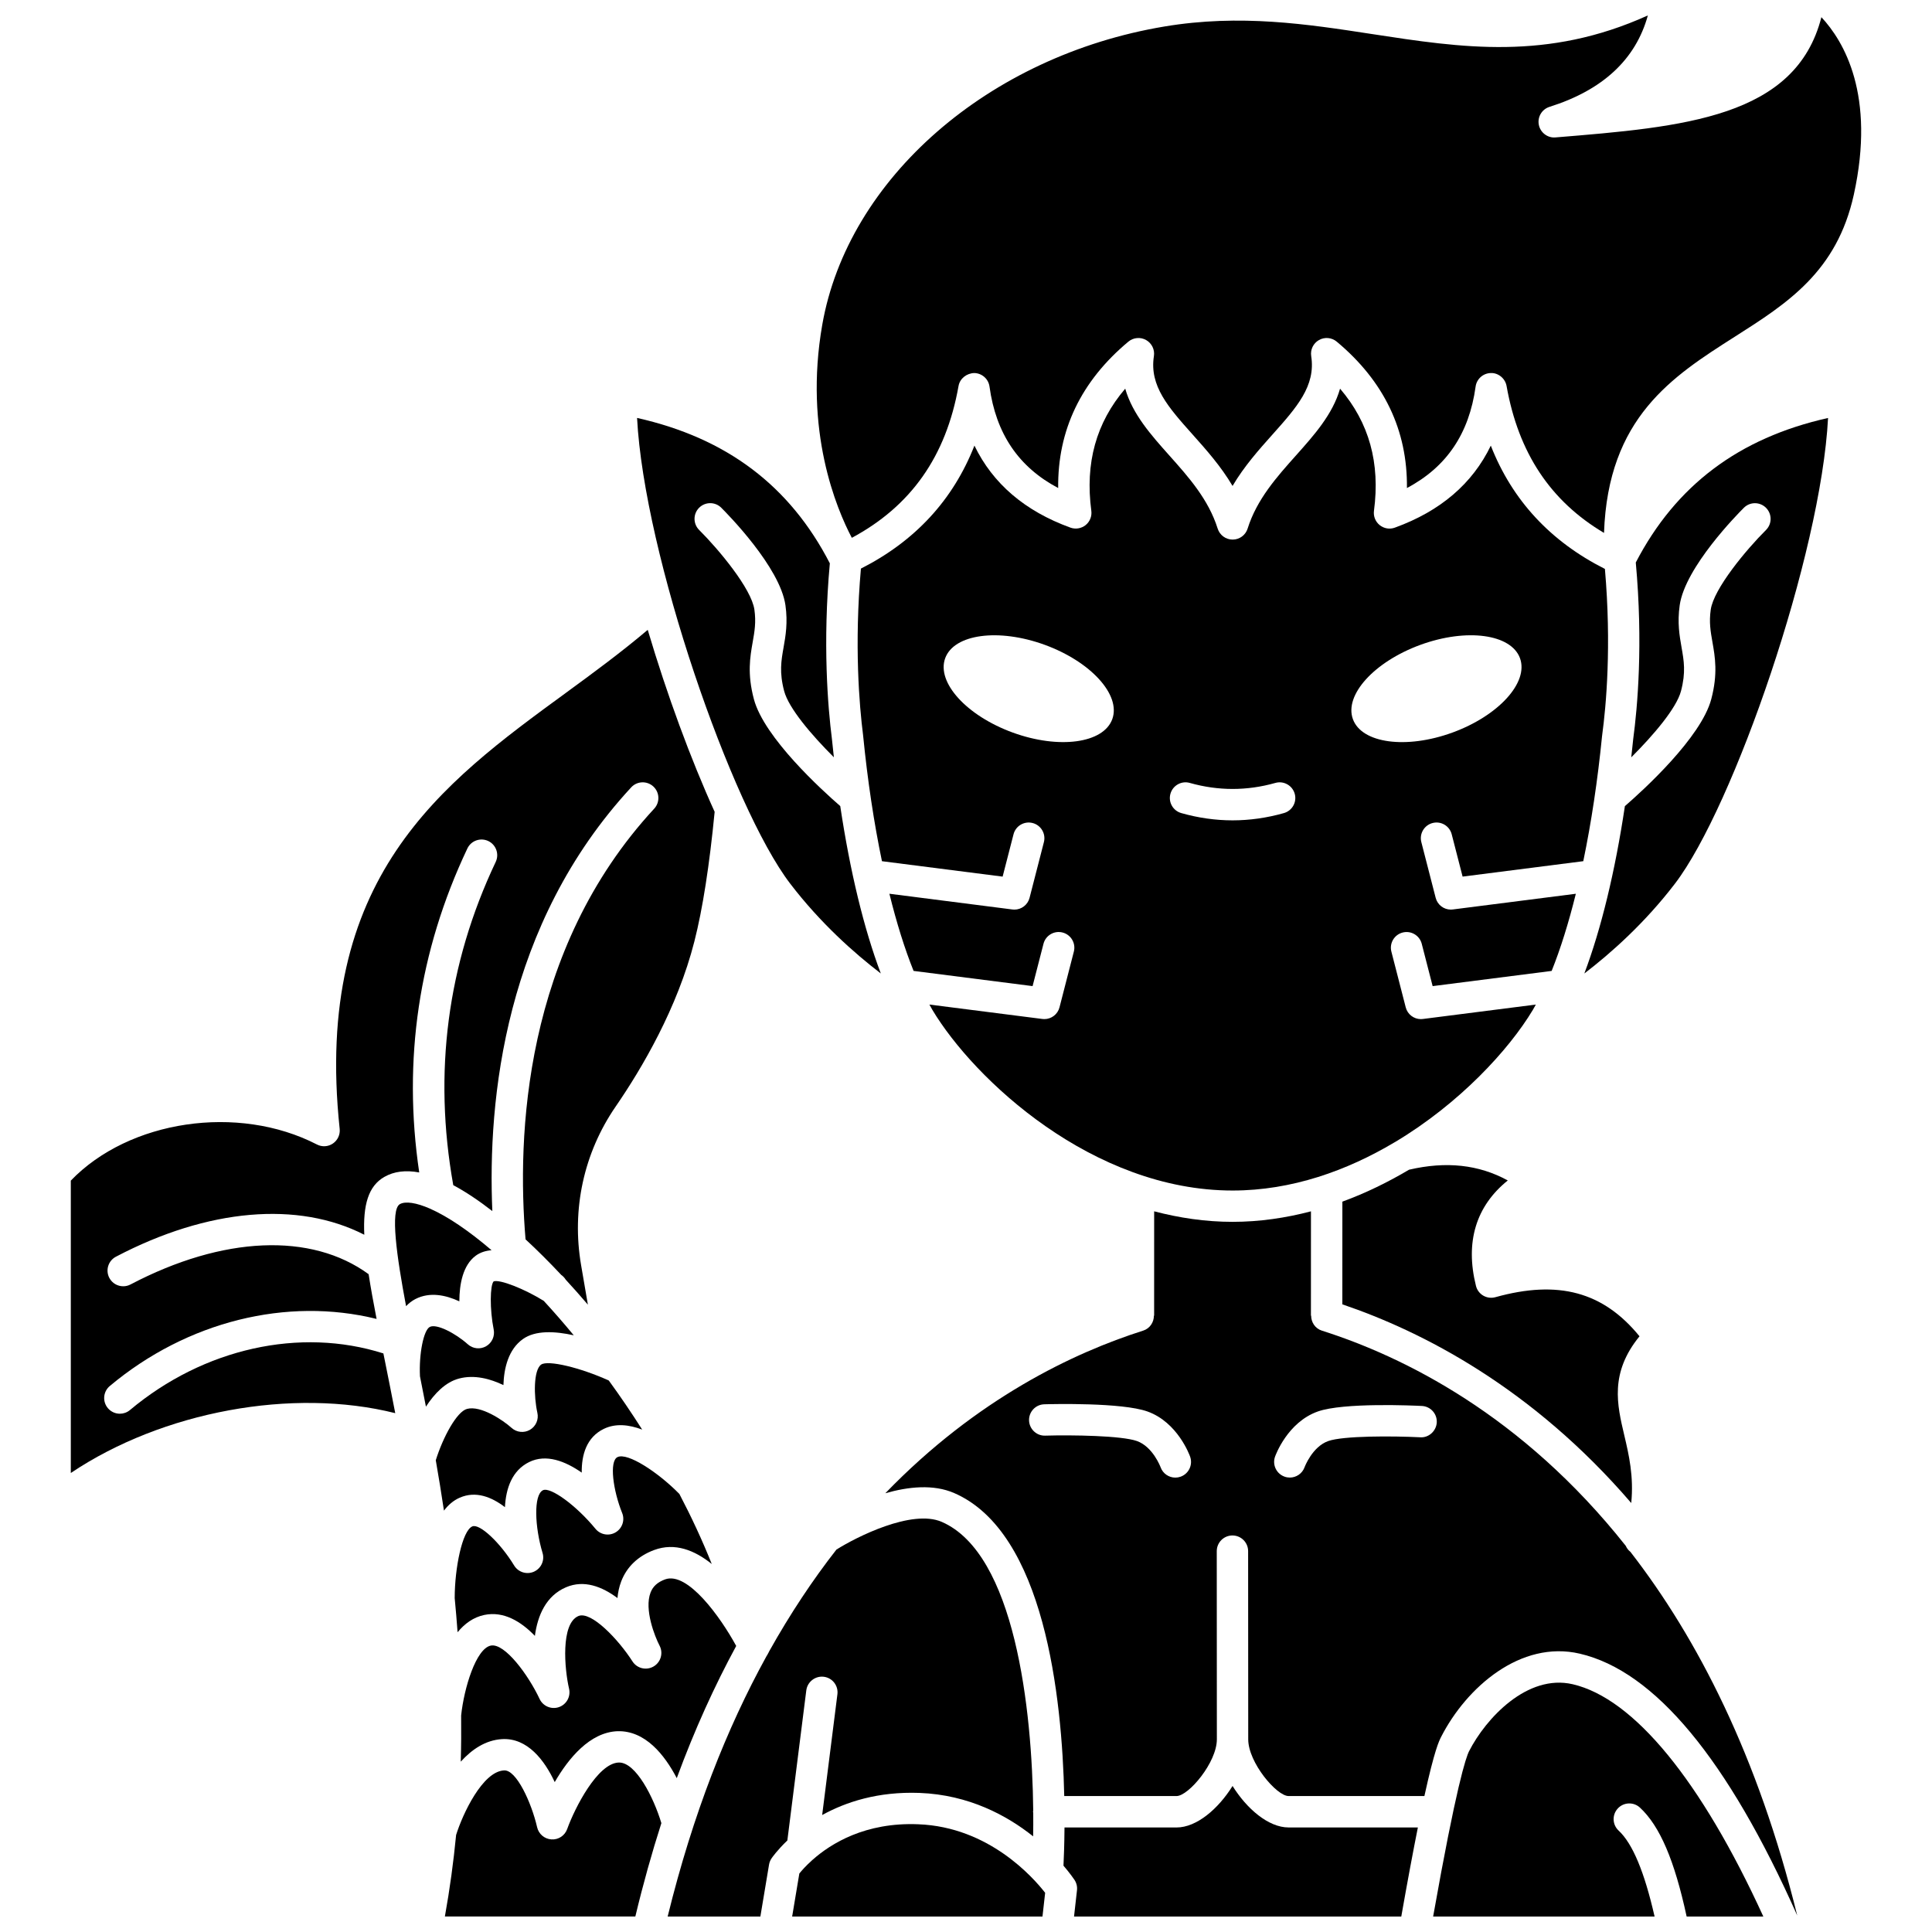
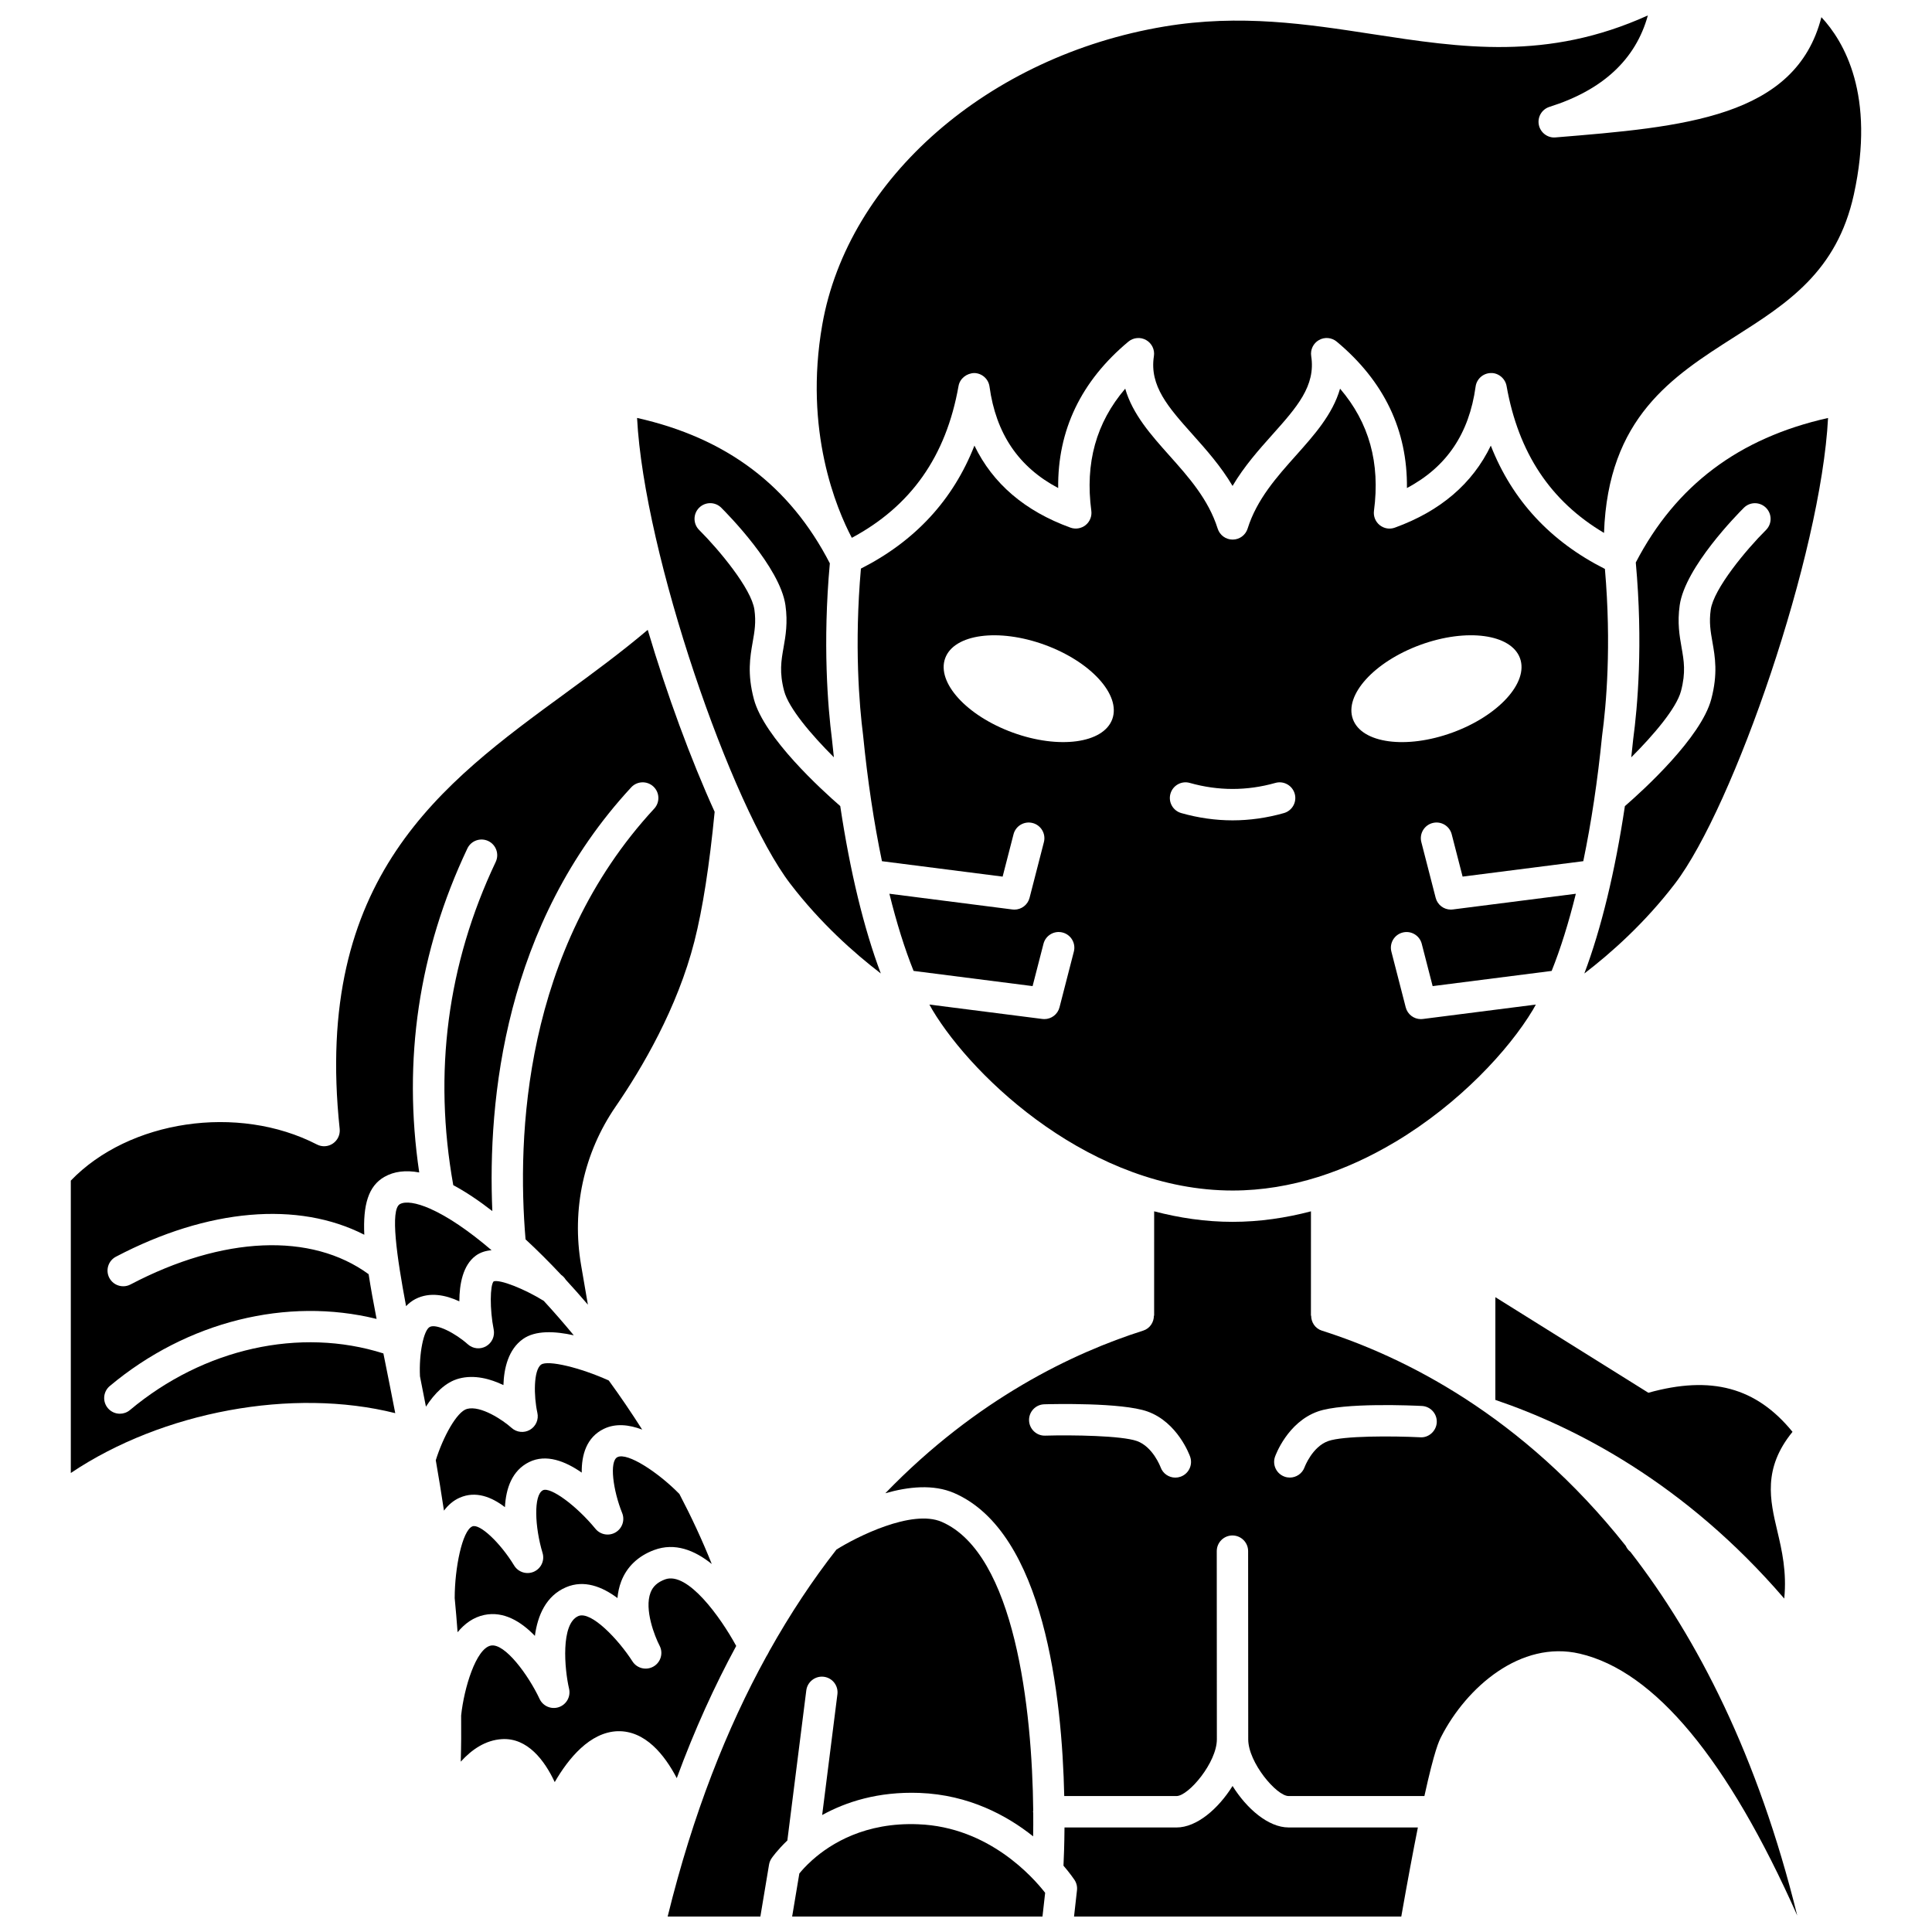
<svg xmlns="http://www.w3.org/2000/svg" width="800px" height="800px" version="1.1" viewBox="144 144 512 512">
  <defs>
    <clipPath id="g">
      <path d="m378 465h243v186.9h-243z" />
    </clipPath>
    <clipPath id="f">
      <path d="m360 148.09h278v138.91h-278z" />
    </clipPath>
    <clipPath id="e">
-       <path d="m523 589h89v62.902h-89z" />
-     </clipPath>
+       </clipPath>
    <clipPath id="d">
      <path d="m261 611h59v40.902h-59z" />
    </clipPath>
    <clipPath id="c">
      <path d="m425 617h95v34.902h-95z" />
    </clipPath>
    <clipPath id="b">
      <path d="m320 546h98v105.9h-98z" />
    </clipPath>
    <clipPath id="a">
      <path d="m353 627h68v24.902h-68z" />
    </clipPath>
  </defs>
  <path d="m245.6 502.67c-22.078-7.008-47.594-1.379-67.168 15.012-0.781 0.652-1.727 0.969-2.668 0.969-1.188 0-2.363-0.508-3.188-1.488-1.473-1.762-1.242-4.379 0.52-5.856 20.496-17.16 46.984-23.648 70.703-17.777-0.836-4.316-1.559-8.281-2.109-11.855-15.184-11.098-38.602-10.145-63.105 2.723-0.613 0.324-1.277 0.477-1.93 0.477-1.496 0-2.941-0.805-3.684-2.223-1.066-2.031-0.285-4.543 1.746-5.609 24.438-12.832 48.312-14.785 65.824-5.824-0.355-7.852 1.039-12.883 5.316-15.328 2.559-1.469 5.66-1.844 9.242-1.18-4.414-29.781-0.141-58.629 12.758-85.855 0.98-2.074 3.461-2.953 5.535-1.977 2.074 0.984 2.957 3.461 1.977 5.535-12.84 27.09-16.578 55.906-11.25 85.664 3.199 1.703 6.684 4.023 10.355 6.871-1.285-29.547 3.223-76 36.797-112.29 1.555-1.691 4.184-1.785 5.871-0.23 1.684 1.559 1.785 4.188 0.23 5.871-34.723 37.523-36.391 87.039-34.098 114.14 3.106 2.867 6.273 6.027 9.477 9.441 0.492 0.34 0.871 0.762 1.168 1.242 1.957 2.121 3.918 4.336 5.875 6.629l-1.797-10.461c-2.547-14.82 0.703-29.746 9.148-42.031 7.039-10.234 16.375-26.137 20.867-43.762 2.195-8.598 3.996-20.168 5.375-34.355-6.32-13.895-12.625-31.008-17.734-48.227-6.953 5.891-14.438 11.398-21.75 16.742-32.914 24.047-66.949 48.914-59.887 115.51 0.16 1.52-0.523 3.004-1.785 3.867-1.254 0.867-2.887 0.973-4.25 0.262-20.934-10.785-49.801-6.445-65.219 9.578v77.48c24.301-16.309 58.773-22.684 85.98-15.855-0.949-4.922-1.891-9.617-2.777-14.027-0.125-0.617-0.242-1.199-0.367-1.805z" />
  <path d="m265.73 488.87c0.016-4.598 0.945-9.555 4.312-12.074 1.211-0.902 2.656-1.344 4.227-1.477-5.988-5.117-11.57-8.922-16.316-11.016-3.613-1.59-6.523-2.027-7.984-1.195-2.609 1.492-0.836 13.832 1.645 27.039 0.715-0.762 1.539-1.406 2.481-1.891 3.816-1.965 8.059-1.047 11.637 0.613z" />
  <path d="m265.64 509.33c4.094-1.086 8.312 0.074 11.773 1.734 0.145-4.5 1.309-9.473 5.191-12.219 3.293-2.328 8.441-2.09 13.449-0.977-2.652-3.207-5.309-6.262-7.953-9.125-5.168-3.195-11.586-5.723-13.277-5.168-0.965 0.992-1.066 7.387 0.012 12.77 0.348 1.754-0.461 3.535-2.012 4.422-1.551 0.891-3.5 0.691-4.836-0.508-3.281-2.934-8.285-5.527-10.082-4.613-1.656 0.852-2.906 7.176-2.606 13.102 0.52 2.602 1.047 5.277 1.578 8.031 2.242-3.453 5.152-6.496 8.762-7.449z" />
  <path d="m285.5 560.51c-1.902 0.855-4.156 0.152-5.246-1.637-3.688-6.059-9.172-11.207-11.098-10.355-2.652 1.16-4.644 10.957-4.656 18.945 0 0.004-0.004 0.008-0.004 0.016 0.289 2.988 0.543 6.012 0.77 9.078 1.867-2.266 4.184-3.973 7.07-4.578 5.152-1.078 9.742 1.742 13.414 5.543 0.73-5.398 2.934-10.621 8.281-12.895 4.754-2.019 9.523-0.172 13.605 2.875 0.133-1.492 0.445-2.981 0.992-4.414 1.484-3.879 4.504-6.754 8.734-8.32 5.492-2.039 10.727 0.059 15.262 3.703-2.5-6.266-5.398-12.484-8.582-18.562-5.617-5.723-13.73-11.066-16.402-9.762-2.227 1.086-1.164 8.852 1.238 14.812 0.77 1.902 0.027 4.086-1.738 5.129-1.766 1.047-4.027 0.648-5.332-0.938-5.031-6.137-11.926-11.188-13.918-10.227-2.547 1.254-2.16 9.805-0.113 16.605 0.613 1.988-0.367 4.129-2.277 4.981z" />
  <path d="m427.66 283.82c-12.055-4.375-20.562-11.66-25.426-21.73-5.66 14.441-15.766 25.332-30.082 32.594-1.781 20.242-0.434 36.293 0.578 44.176 0.004 0.02-0.008 0.043-0.004 0.062s0.016 0.039 0.016 0.062c1.172 11.855 2.871 23.094 4.984 33.242l31.98 4.086 2.887-11.215c0.57-2.223 2.824-3.562 5.062-2.988 2.223 0.574 3.559 2.84 2.988 5.062l-3.801 14.766c-0.477 1.852-2.148 3.117-4.019 3.117-0.176 0-0.352-0.008-0.527-0.035l-32.598-4.168c1.906 7.719 4.062 14.613 6.41 20.449l31.539 4.027 2.887-11.215c0.574-2.227 2.84-3.562 5.059-2.988 2.223 0.574 3.562 2.84 2.988 5.059l-3.801 14.766c-0.477 1.859-2.148 3.121-4.019 3.121-0.176 0-0.352-0.008-0.527-0.035l-29.934-3.82c0.266 0.477 0.531 0.977 0.801 1.43 11.102 18.5 42.516 47.855 79.555 47.855 15.68 0 30.324-5.285 42.875-12.754 0.09-0.07 0.199-0.109 0.297-0.168 16.957-10.164 30.016-24.32 36.383-34.93 0.27-0.449 0.531-0.953 0.801-1.43l-29.934 3.82c-0.176 0.02-0.352 0.035-0.527 0.035-1.871 0-3.543-1.262-4.019-3.121l-3.801-14.766c-0.574-2.223 0.766-4.488 2.988-5.059 2.223-0.57 4.488 0.766 5.059 2.988l2.887 11.215 31.539-4.027c2.344-5.836 4.5-12.73 6.41-20.449l-32.598 4.16c-0.176 0.02-0.352 0.035-0.527 0.035-1.871 0-3.543-1.262-4.019-3.117l-3.801-14.766c-0.574-2.223 0.766-4.488 2.988-5.062 2.231-0.574 4.488 0.766 5.062 2.988l2.887 11.215 31.98-4.086c2.109-10.148 3.812-21.387 4.984-33.242 0.004-0.027 0.02-0.051 0.023-0.074s-0.008-0.051-0.004-0.074c1.062-7.809 2.496-23.738 0.73-44.062-14.398-7.262-24.559-18.176-30.238-32.672-4.859 10.074-13.363 17.359-25.426 21.73-1.367 0.504-2.887 0.246-4.023-0.668-1.129-0.91-1.707-2.344-1.516-3.785 1.68-12.672-1.262-23.336-8.984-32.375-1.953 6.805-6.879 12.316-11.691 17.707-5.094 5.707-10.363 11.602-12.812 19.383-0.543 1.73-2.148 2.906-3.965 2.906s-3.418-1.176-3.965-2.906c-2.453-7.777-7.719-13.676-12.812-19.383-4.809-5.391-9.734-10.906-11.691-17.707-7.719 9.039-10.664 19.703-8.984 32.375 0.191 1.438-0.383 2.871-1.516 3.785-1.141 0.902-2.664 1.16-4.035 0.66zm92.777 31.066c12.227-4.461 24.039-2.871 26.379 3.551 2.34 6.418-5.672 15.234-17.902 19.699-12.227 4.461-24.039 2.871-26.379-3.551-2.344-6.418 5.676-15.234 17.902-19.699zm-66.254 39.461c0.625-2.207 2.934-3.496 5.129-2.863 7.535 2.129 15.141 2.129 22.672 0 2.199-0.629 4.504 0.656 5.129 2.863 0.629 2.207-0.656 4.504-2.863 5.129-4.5 1.277-9.078 1.926-13.598 1.926-4.516 0-9.094-0.648-13.598-1.926-2.215-0.625-3.5-2.918-2.871-5.129zm-15.418-19.762c-2.34 6.418-14.152 8.008-26.379 3.551-12.227-4.461-20.242-13.277-17.902-19.699 2.34-6.418 14.152-8.008 26.379-3.551 12.227 4.465 20.242 13.281 17.902 19.699z" />
  <path d="m377.42 401.97c-4.465-11.828-8.148-27.023-10.746-44.352-4.734-4.106-20.164-18.105-22.887-28.336-1.797-6.75-1.004-11.211-0.312-15.152 0.496-2.816 0.922-5.25 0.449-8.57-0.789-5.551-9.402-15.898-14.641-21.117-1.629-1.621-1.633-4.246-0.016-5.875 1.621-1.625 4.246-1.637 5.875-0.016 1.586 1.578 15.57 15.73 17.008 25.836 0.656 4.625 0.047 8.109-0.496 11.18-0.625 3.539-1.164 6.598 0.156 11.574 1.199 4.516 7.164 11.551 13.176 17.547-0.184-1.625-0.363-3.25-0.523-4.902-1.066-8.344-2.481-25.254-0.547-46.5-10.59-20.535-27.324-33.199-51.086-38.531 1.859 36.102 25.02 103.08 40.59 123.43 8 10.457 16.992 18.422 24 23.789z" />
-   <path d="m540.29 487.77c-1.082 0.301-2.234 0.148-3.203-0.41-0.969-0.566-1.672-1.496-1.941-2.586-2.906-11.621 0.008-21.164 8.434-27.941-7.703-4.215-16.332-5.137-26.168-2.848-5.539 3.277-11.441 6.188-17.668 8.461l-0.008 27.219c21.121 7.164 50.234 22.012 76.562 52.648 0.695-7.098-0.621-12.762-1.836-17.91-1.926-8.141-3.91-16.539 4.027-26.273-9.625-11.805-21.539-15-38.199-10.359z" />
+   <path d="m540.29 487.77l-0.008 27.219c21.121 7.164 50.234 22.012 76.562 52.648 0.695-7.098-0.621-12.762-1.836-17.91-1.926-8.141-3.91-16.539 4.027-26.273-9.625-11.805-21.539-15-38.199-10.359z" />
  <path d="m265.84 540.9c4.231-1.852 8.414-0.215 11.973 2.512 0.262-4.93 1.848-9.703 6.418-11.953 4.496-2.215 9.551-0.254 13.934 2.801-0.055-4.723 1.258-9.355 5.848-11.594 3.129-1.523 6.691-1.125 10.172 0.191-2.852-4.484-5.812-8.836-8.848-13.008-7.582-3.438-16.141-5.477-17.926-4.219-2.059 1.457-1.969 8.43-1 12.789 0.395 1.766-0.402 3.586-1.969 4.496-1.566 0.906-3.539 0.699-4.879-0.52-2.277-2.047-8.152-5.992-11.793-5.023-2.707 0.715-6.356 7.441-8.285 13.605 0.754 4.32 1.484 8.766 2.168 13.355 1.141-1.512 2.519-2.707 4.188-3.434z" />
  <path d="m291.01 616.27c3.629-6.258 9.301-13.23 16.676-13.484 7.309-0.18 12.43 6.25 15.664 12.438 4.742-12.898 10.055-24.52 15.754-35.031-4.125-7.586-12.871-19.812-18.848-17.641-1.996 0.738-3.223 1.848-3.852 3.488-1.727 4.481 1.141 11.684 2.391 14.078 1.031 1.969 0.324 4.406-1.602 5.519-1.926 1.113-4.383 0.52-5.582-1.355-3.723-5.816-10.949-13.418-14.324-12.02-4.742 2.012-3.688 14.078-2.477 19.273 0.48 2.074-0.68 4.172-2.688 4.867-2.004 0.695-4.223-0.242-5.125-2.168-2.934-6.273-9.23-14.891-12.938-14.137-3.93 0.828-7.082 11.258-7.848 18.473 0 0.004-0.004 0.012-0.004 0.016 0.043 4.051 0.016 8.137-0.102 12.273 2.934-3.242 6.566-5.723 10.957-5.977 6.707-0.367 11.215 5.562 13.945 11.387z" />
  <path d="m577.5 293.07c1.965 21.516 0.445 38.445-0.68 46.766-0.16 1.637-0.34 3.254-0.52 4.863 6.008-6 11.973-13.035 13.176-17.543 1.32-4.973 0.781-8.031 0.156-11.574-0.539-3.07-1.152-6.555-0.496-11.18 1.438-10.105 15.422-24.258 17.008-25.836 1.629-1.625 4.254-1.613 5.875 0.016 1.617 1.629 1.613 4.254-0.016 5.875-5.242 5.215-13.852 15.562-14.641 21.117-0.473 3.32-0.047 5.75 0.449 8.57 0.695 3.941 1.48 8.402-0.312 15.152-2.719 10.227-18.148 24.227-22.887 28.336-2.594 17.324-6.285 32.523-10.746 44.352 7.012-5.363 16-13.336 23.996-23.785 15.57-20.352 38.727-87.332 40.59-123.43-23.672 5.301-40.355 17.902-50.953 38.297z" />
  <g clip-path="url(#g)">
    <path d="m574.84 553.66c-27.512-34.723-59.004-50.188-80.531-57.027-1.77-0.562-2.84-2.203-2.84-3.965h-0.059l0.008-27.652c-6.676 1.75-13.617 2.785-20.777 2.785-7.156 0-14.105-1.039-20.777-2.789l-0.008 27.656h-0.059c-0.004 1.762-1.07 3.394-2.84 3.961-18.398 5.848-44.082 18.004-68.336 43.098 6.078-1.746 12.73-2.453 18.254-0.047 23.918 10.391 28.578 54.027 29.16 80.293h29.75c3.188 0 10.695-8.895 10.695-15.031l-0.027-49.871c0-2.293 1.859-4.156 4.156-4.156 2.293 0 4.156 1.859 4.156 4.156l0.027 49.871c0 6.137 7.516 15.031 10.703 15.031h35.984c2.688-12.25 3.902-14.641 4.434-15.684 6.727-13.164 21.098-25.691 36.738-22.051 19.84 4.609 39.223 27.984 57.637 69.398-10.422-42.273-26.422-73.445-44.219-96.387-0.547-0.422-0.953-0.965-1.23-1.59zm-117.98-18.316c-0.457 0.16-0.922 0.238-1.383 0.238-1.707 0-3.305-1.059-3.91-2.758-0.055-0.141-2.059-5.434-6.269-6.934-4.019-1.434-17.047-1.637-24.316-1.43-2.269 0.082-4.207-1.742-4.273-4.035-0.066-2.293 1.742-4.207 4.035-4.273 2.082-0.062 20.559-0.512 27.34 1.906 8.016 2.856 11.18 11.605 11.312 11.977 0.766 2.172-0.371 4.547-2.535 5.309zm63.535-10.449c-7.332-0.363-20.43-0.418-24.402 1-4.25 1.512-6.25 6.879-6.269 6.934-0.613 1.688-2.215 2.742-3.914 2.742-0.465 0-0.934-0.078-1.395-0.246-2.152-0.773-3.281-3.125-2.523-5.281 0.133-0.371 3.297-9.121 11.316-11.977 6.82-2.434 25.5-1.582 27.605-1.473 2.293 0.113 4.059 2.066 3.945 4.356-0.121 2.293-2.148 4.109-4.363 3.945z" />
  </g>
  <g clip-path="url(#f)">
    <path d="m626.69 148.55c-6.812 26.66-36.508 29.09-70.469 31.867-2.062 0.199-4.012-1.266-4.418-3.34-0.406-2.078 0.809-4.125 2.832-4.762 14.113-4.445 22.852-12.578 26.062-24.227-26.668 12.07-49.277 8.59-73.105 4.934-17.156-2.637-34.891-5.359-55.012-2-46.59 7.785-83.883 40.281-90.672 79.031-4.934 28.16 3.797 48.809 7.824 56.457 0.004 0.004 0.004 0.012 0.008 0.016 15.648-8.387 24.969-21.543 28.281-40.234 0.355-2.016 2.191-3.383 4.172-3.434 2.043 0.043 3.758 1.562 4.035 3.59 1.715 12.469 7.691 21.32 18.199 26.883-0.176-15.309 6.062-28.336 18.602-38.793 1.328-1.109 3.203-1.277 4.707-0.426 1.504 0.852 2.328 2.547 2.059 4.258-1.234 7.906 3.84 13.59 10.266 20.785 3.582 4.016 7.481 8.383 10.578 13.621 3.098-5.246 6.996-9.613 10.578-13.621 6.426-7.199 11.5-12.883 10.266-20.785-0.266-1.711 0.551-3.406 2.059-4.258 1.496-0.852 3.379-0.688 4.707 0.426 12.539 10.461 18.777 23.484 18.602 38.793 10.512-5.566 16.484-14.414 18.199-26.883 0.277-2.027 1.992-3.551 4.035-3.59 1.953-0.086 3.816 1.414 4.172 3.434 3.141 17.715 11.625 30.5 25.824 38.934 1.059-30.574 18.094-41.449 34.621-51.969 13.934-8.867 27.098-17.242 31.586-37.707 5.793-26.398-2.644-40.621-8.598-47z" />
  </g>
  <g clip-path="url(#e)">
    <path d="m560.78 590.34c-12.051-2.801-23.031 9.07-27.457 17.738-0.836 1.633-3.402 9.242-9.527 43.824h58.688c-2.703-11.855-5.832-19.34-9.527-22.773-1.684-1.559-1.781-4.188-0.219-5.871 1.559-1.684 4.188-1.777 5.871-0.219 5.281 4.902 9.137 13.93 12.371 28.867h20.324c-16.469-36-34.301-57.797-50.523-61.566z" />
  </g>
  <g clip-path="url(#d)">
-     <path d="m308.08 611.09h-0.113c-5.594 0.191-11.621 11.965-13.66 17.633-0.629 1.734-2.301 2.859-4.164 2.738-1.84-0.109-3.387-1.422-3.801-3.223-1.469-6.414-5.5-15.363-8.809-15.055-5.676 0.324-10.938 11.562-12.66 17.102-0.688 7.137-1.668 14.348-2.977 21.613h50.473c2.082-8.688 4.394-16.93 6.902-24.746-2.078-6.891-6.75-16.062-11.191-16.062z" />
-   </g>
+     </g>
  <g clip-path="url(#c)">
    <path d="m470.64 617.3c-3.75 6.019-9.477 11-14.852 11h-29.684c-0.035 4.59-0.172 8.113-0.27 10.121 1.785 2.09 2.773 3.559 2.922 3.777 0.531 0.809 0.77 1.781 0.656 2.746l-0.781 6.961h86.723c1.715-9.738 3.176-17.504 4.398-23.609h-34.254c-5.383 0-11.109-4.981-14.859-10.996z" />
  </g>
  <g clip-path="url(#b)">
    <path d="m362.32 588.36c2.277 0.285 3.891 2.363 3.602 4.641l-4.039 32.004c6.262-3.461 14.777-6.269 25.805-5.863 13.102 0.5 23.199 6 30.105 11.512 0.035-1.965 0.047-4.047 0.027-6.234-0.008-0.102-0.059-0.184-0.059-0.281 0-0.094 0.051-0.176 0.055-0.27-0.266-26.992-4.867-68.141-24.25-76.559-7.922-3.438-22.684 4.051-27.906 7.348-6.215 7.949-12.207 16.926-17.836 26.988-0.059 0.18-0.172 0.324-0.254 0.496-0.117 0.246-0.238 0.469-0.395 0.688-0.055 0.074-0.078 0.168-0.137 0.242-10.355 18.824-19.391 41.516-26.102 68.836h24.57l2.301-13.77c0.102-0.59 0.324-1.156 0.66-1.648 0.16-0.242 1.543-2.215 4.191-4.746l5.019-39.77c0.285-2.285 2.394-3.891 4.641-3.613z" />
  </g>
  <g clip-path="url(#a)">
    <path d="m387.37 627.45c-14.074-0.586-23.184 5.137-27.969 9.367-0.062 0.059-0.129 0.113-0.195 0.172-1.664 1.492-2.789 2.785-3.375 3.516l-1.902 11.395h66.34l0.707-6.285c-3.133-4.031-14.906-17.457-33.605-18.164z" />
  </g>
</svg>